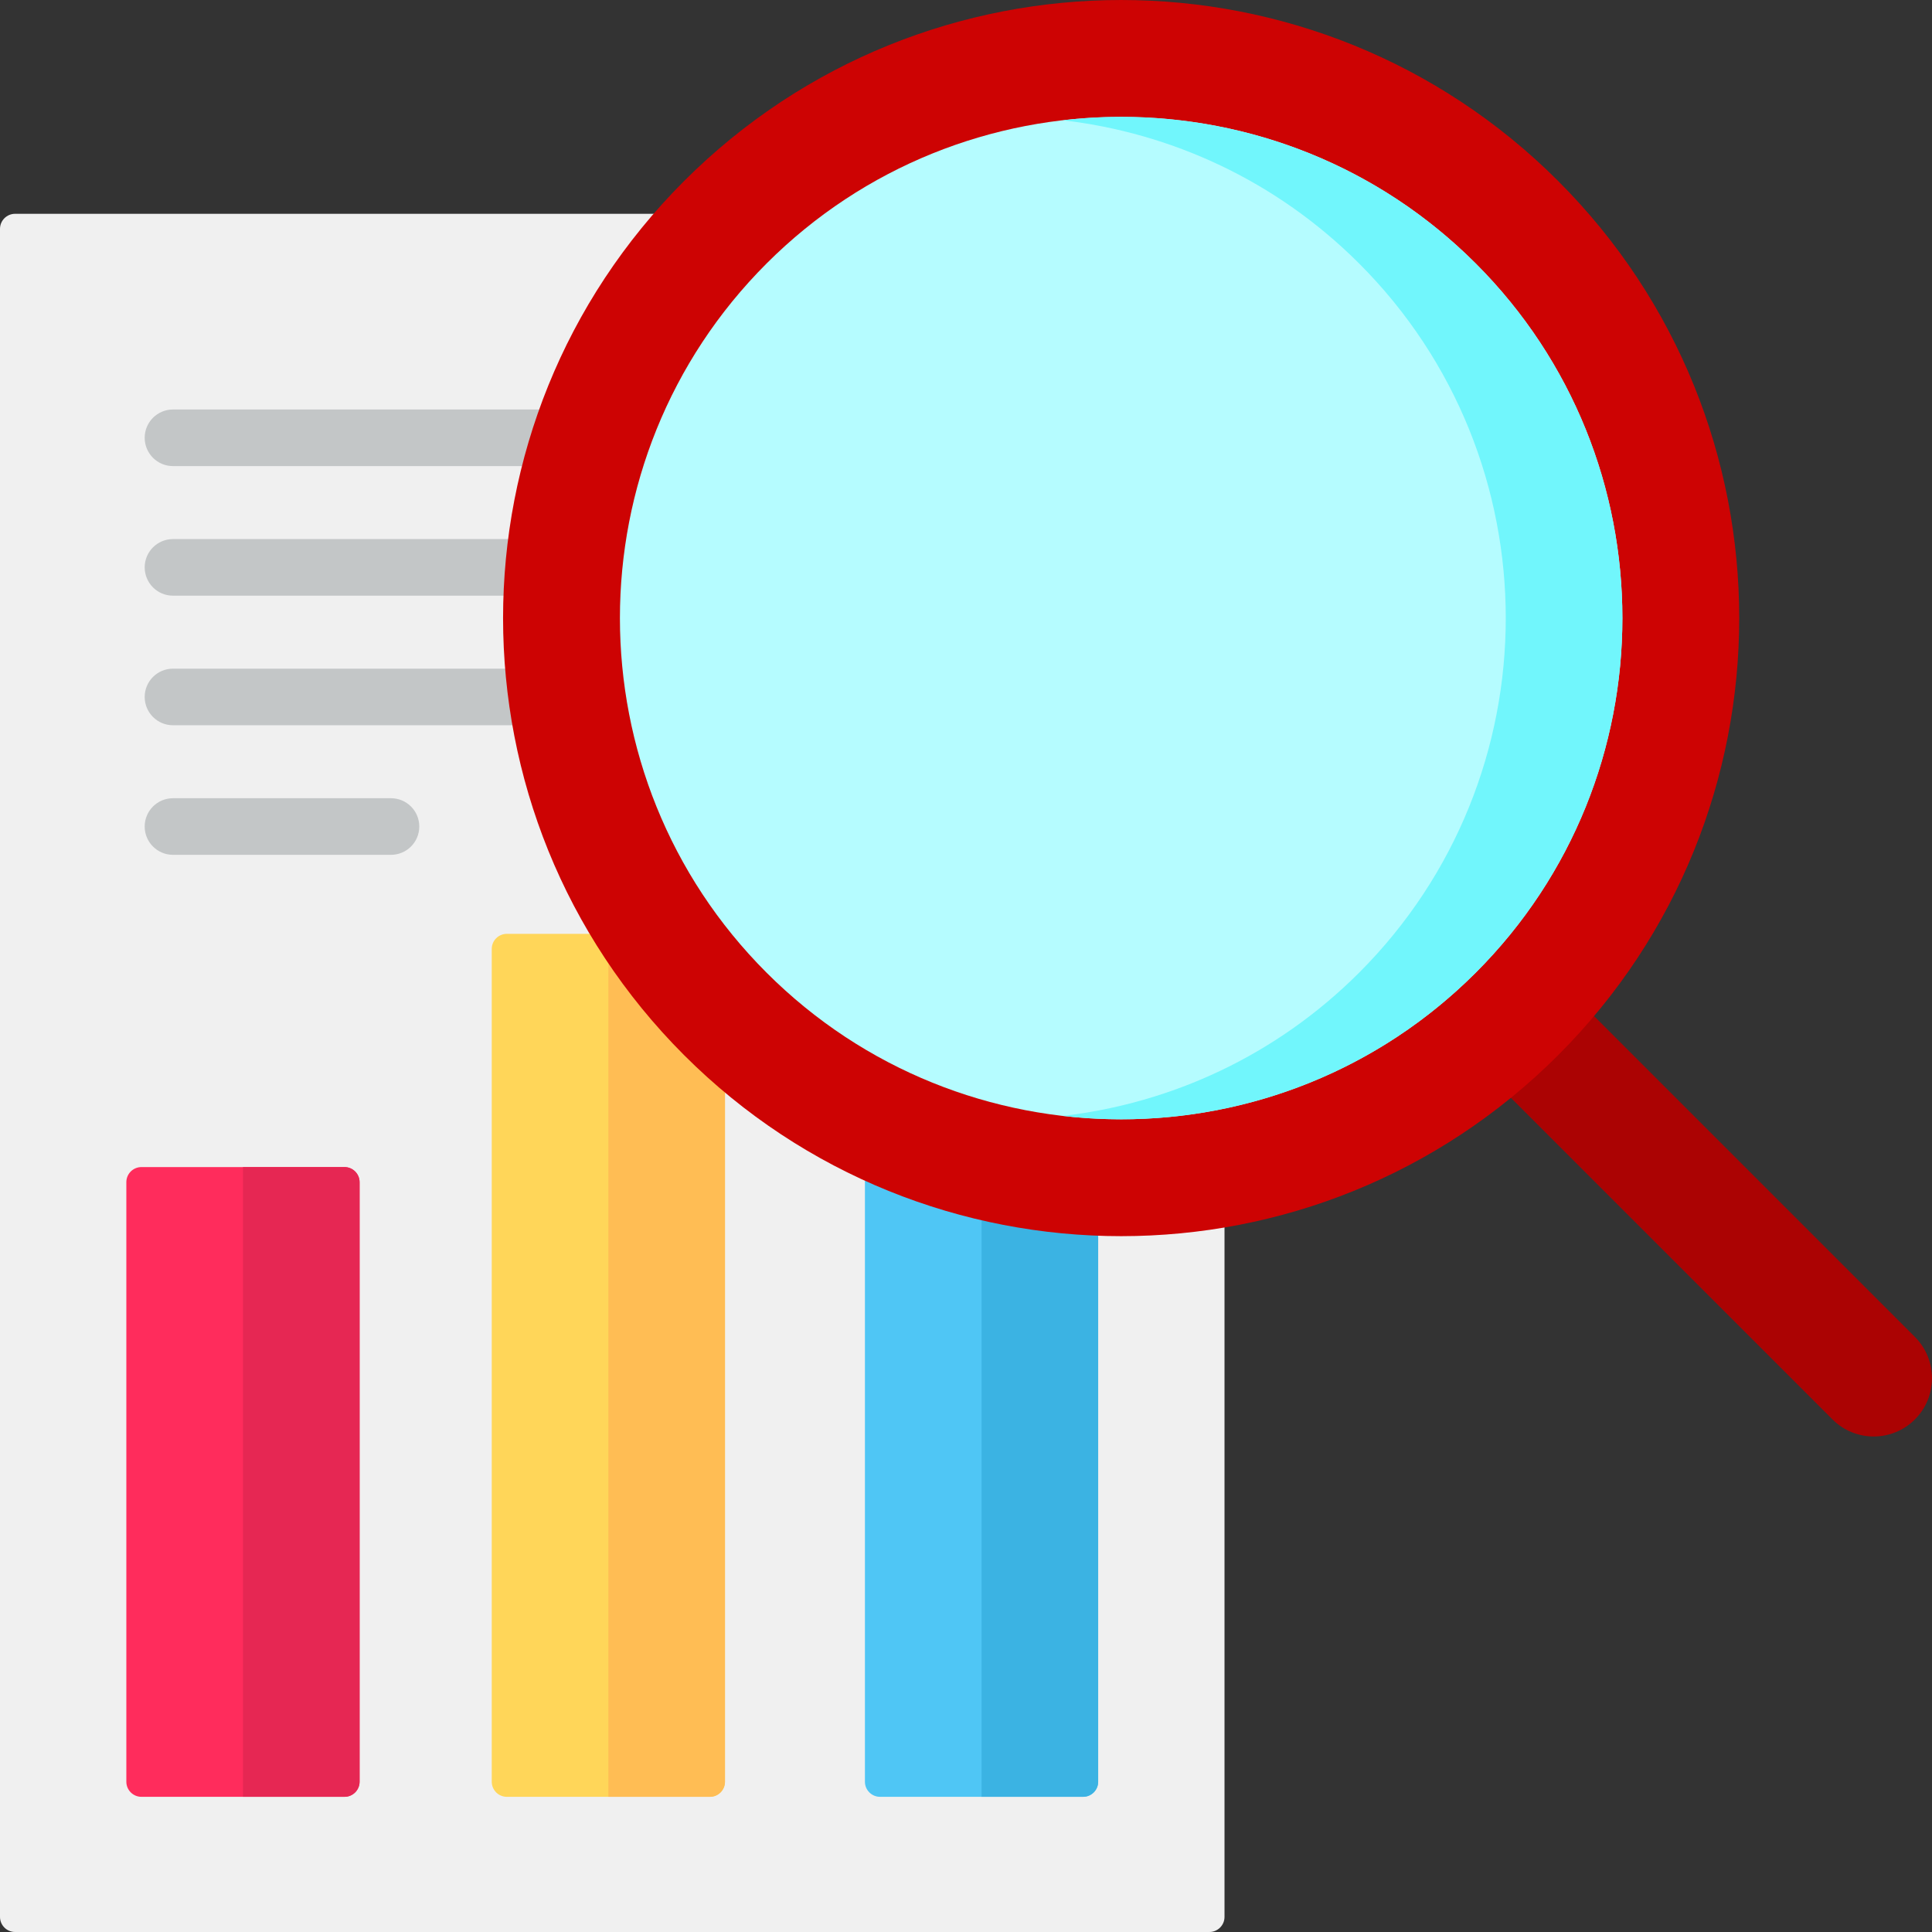
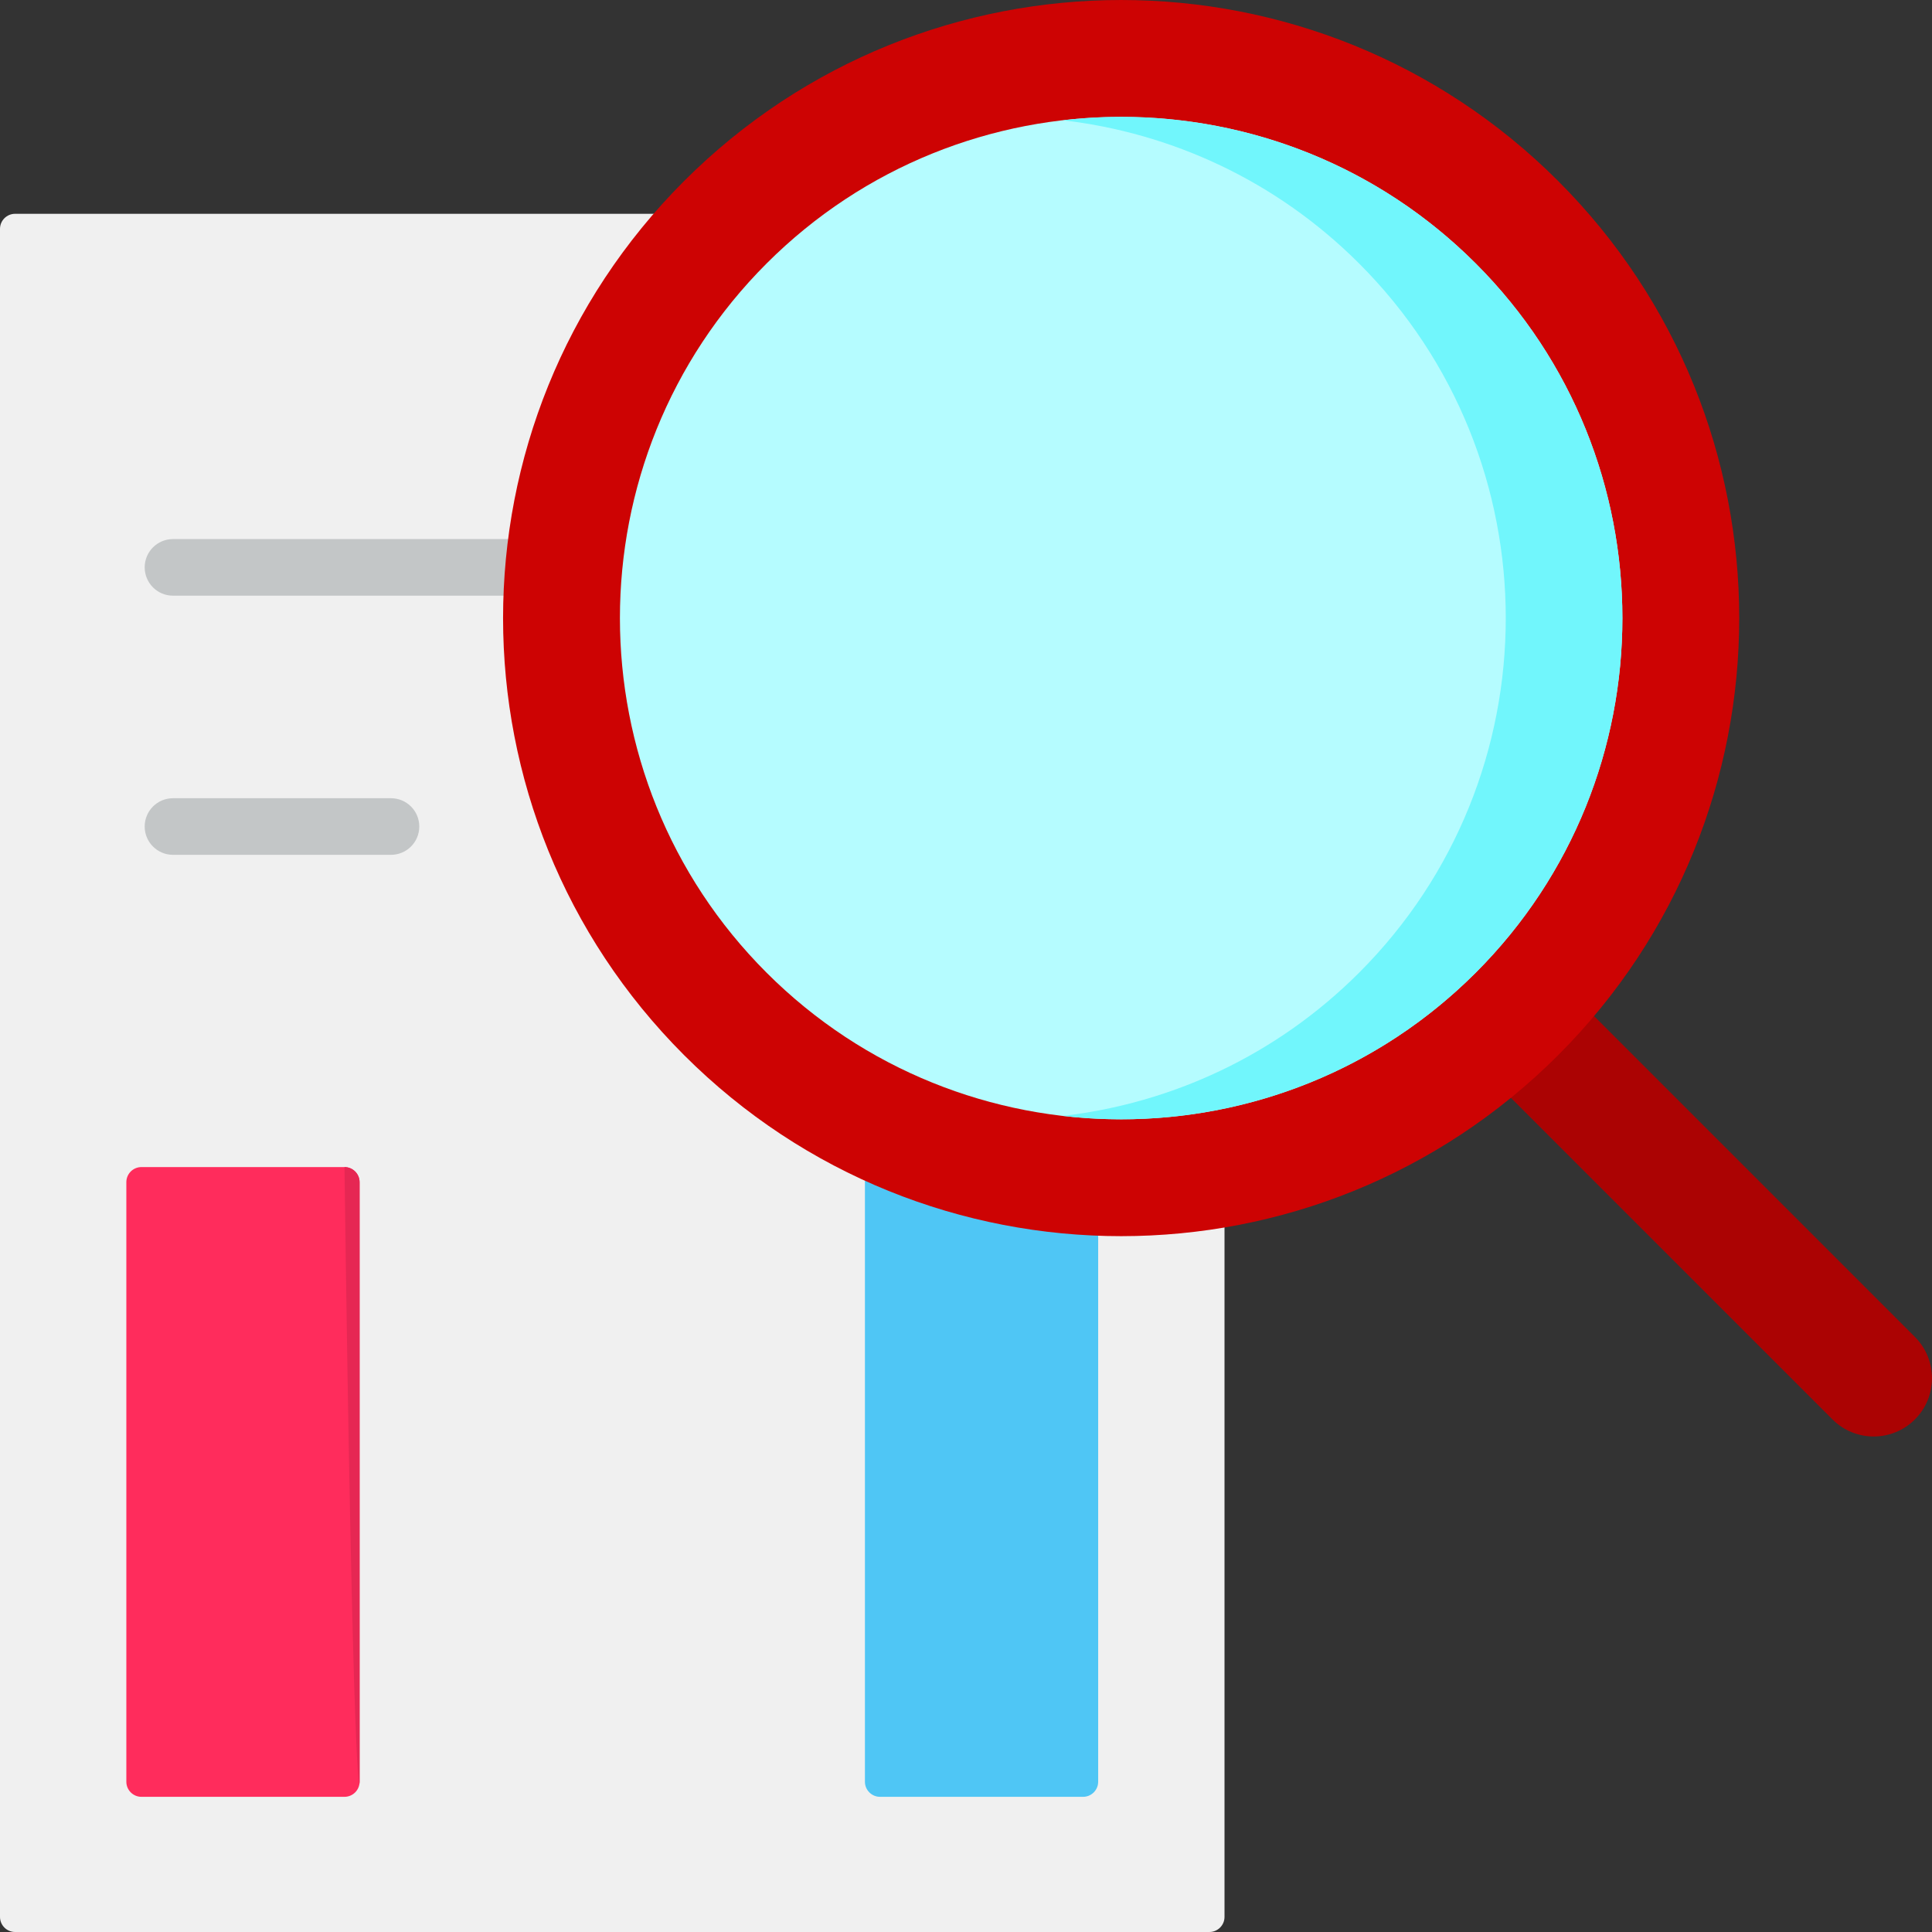
<svg xmlns="http://www.w3.org/2000/svg" width="200" height="200" viewBox="0 0 200 200" fill="none">
  <rect x="0" y="0" width="200" height="200" fill="#333333" stroke="none" />
  <g clip-path="url(#clip0_550_459)">
    <path d="M198.232 146.937C195.874 149.294 192.053 149.294 189.696 146.937L150.143 107.384L158.679 98.848L198.231 138.4C200.589 140.757 200.589 144.579 198.232 146.937Z" fill="#AB0303" />
    <path d="M125.198 200H1.562C0.7 200 0 199.3 0 198.438V23.695C0 22.832 0.7 22.133 1.562 22.133H125.198C126.061 22.133 126.761 22.832 126.761 23.695V198.438C126.761 199.3 126.061 200 125.198 200Z" fill="#F0F0F0" />
    <path d="M35.661 186.006H14.641C13.778 186.006 13.079 185.307 13.079 184.444V122.378C13.079 121.515 13.778 120.815 14.641 120.815H35.661C36.524 120.815 37.224 121.515 37.224 122.378V184.444C37.224 185.307 36.524 186.006 35.661 186.006Z" fill="#FF2C5C" />
-     <path d="M73.488 186.007H52.468C51.605 186.007 50.906 185.307 50.906 184.444V98.233C50.906 97.371 51.605 96.671 52.468 96.671H73.488C74.351 96.671 75.05 97.371 75.05 98.233V184.444C75.05 185.308 74.351 186.007 73.488 186.007Z" fill="#FFD659" />
    <path d="M112.12 186.006H91.1C90.237 186.006 89.537 185.307 89.537 184.444V107.086C89.537 106.223 90.237 105.523 91.1 105.523H112.12C112.982 105.523 113.682 106.223 113.682 107.086V184.444C113.682 185.307 112.982 186.006 112.12 186.006Z" fill="#4FC6F5" />
-     <path d="M25.151 120.815V186.006H35.661C36.523 186.006 37.223 185.307 37.223 184.444V122.378C37.223 121.515 36.523 120.815 35.661 120.815H25.151Z" fill="#E62753" />
-     <path d="M62.978 96.671V186.007H73.487C74.35 186.007 75.05 185.307 75.05 184.444V98.233C75.05 97.371 74.35 96.671 73.487 96.671H62.978Z" fill="#FFBD54" />
-     <path d="M101.61 105.523V186.006H112.119C112.982 186.006 113.682 185.307 113.682 184.444V107.086C113.682 106.223 112.982 105.523 112.119 105.523H101.61Z" fill="#3BB3E3" />
-     <path d="M17.907 48.25H106.439C108.057 48.25 109.368 46.938 109.368 45.32C109.368 43.702 108.057 42.391 106.439 42.391H17.907C16.289 42.391 14.978 43.702 14.978 45.32C14.978 46.938 16.289 48.25 17.907 48.25Z" fill="#C3C6C7" />
+     <path d="M25.151 120.815H35.661C36.523 186.006 37.223 185.307 37.223 184.444V122.378C37.223 121.515 36.523 120.815 35.661 120.815H25.151Z" fill="#E62753" />
    <path d="M106.438 55.805H17.907C16.289 55.805 14.978 57.116 14.978 58.734C14.978 60.352 16.289 61.664 17.907 61.664H106.439C108.057 61.664 109.368 60.352 109.368 58.734C109.368 57.116 108.057 55.805 106.438 55.805Z" fill="#C3C6C7" />
-     <path d="M106.438 69.219H17.907C16.289 69.219 14.978 70.531 14.978 72.148C14.978 73.766 16.289 75.078 17.907 75.078H106.439C108.057 75.078 109.368 73.766 109.368 72.148C109.368 70.531 108.057 69.219 106.438 69.219Z" fill="#C3C6C7" />
    <path d="M40.475 82.632H17.907C16.289 82.632 14.978 83.944 14.978 85.561C14.978 87.18 16.289 88.491 17.907 88.491H40.475C42.093 88.491 43.404 87.18 43.404 85.561C43.404 83.944 42.093 82.632 40.475 82.632Z" fill="#C3C6C7" />
    <path d="M161.304 109.227C186.291 84.24 186.291 43.728 161.304 18.741C136.317 -6.246 95.805 -6.246 70.817 18.741C45.831 43.728 45.831 84.24 70.817 109.227C95.805 134.215 136.317 134.214 161.304 109.227Z" fill="#CD0303" />
    <path d="M152.769 100.691C132.528 120.931 99.595 120.931 79.355 100.691C59.114 80.451 59.114 47.518 79.355 27.277C99.595 7.036 132.528 7.037 152.769 27.277C173.009 47.517 173.009 80.451 152.769 100.691Z" fill="#B5FCFF" />
    <path d="M152.769 27.277C141.114 15.622 125.251 10.681 110.025 12.448C121.241 13.75 132.111 18.692 140.696 27.277C160.936 47.517 160.936 80.451 140.696 100.691C132.111 109.277 121.241 114.218 110.025 115.52C125.251 117.288 141.114 112.346 152.769 100.691C173.009 80.451 173.009 47.517 152.769 27.277Z" fill="#71F6FC" />
  </g>
  <defs>
    <clipPath id="clip0_550_459">
      <rect width="200" height="200" fill="white" />
    </clipPath>
  </defs>
</svg>